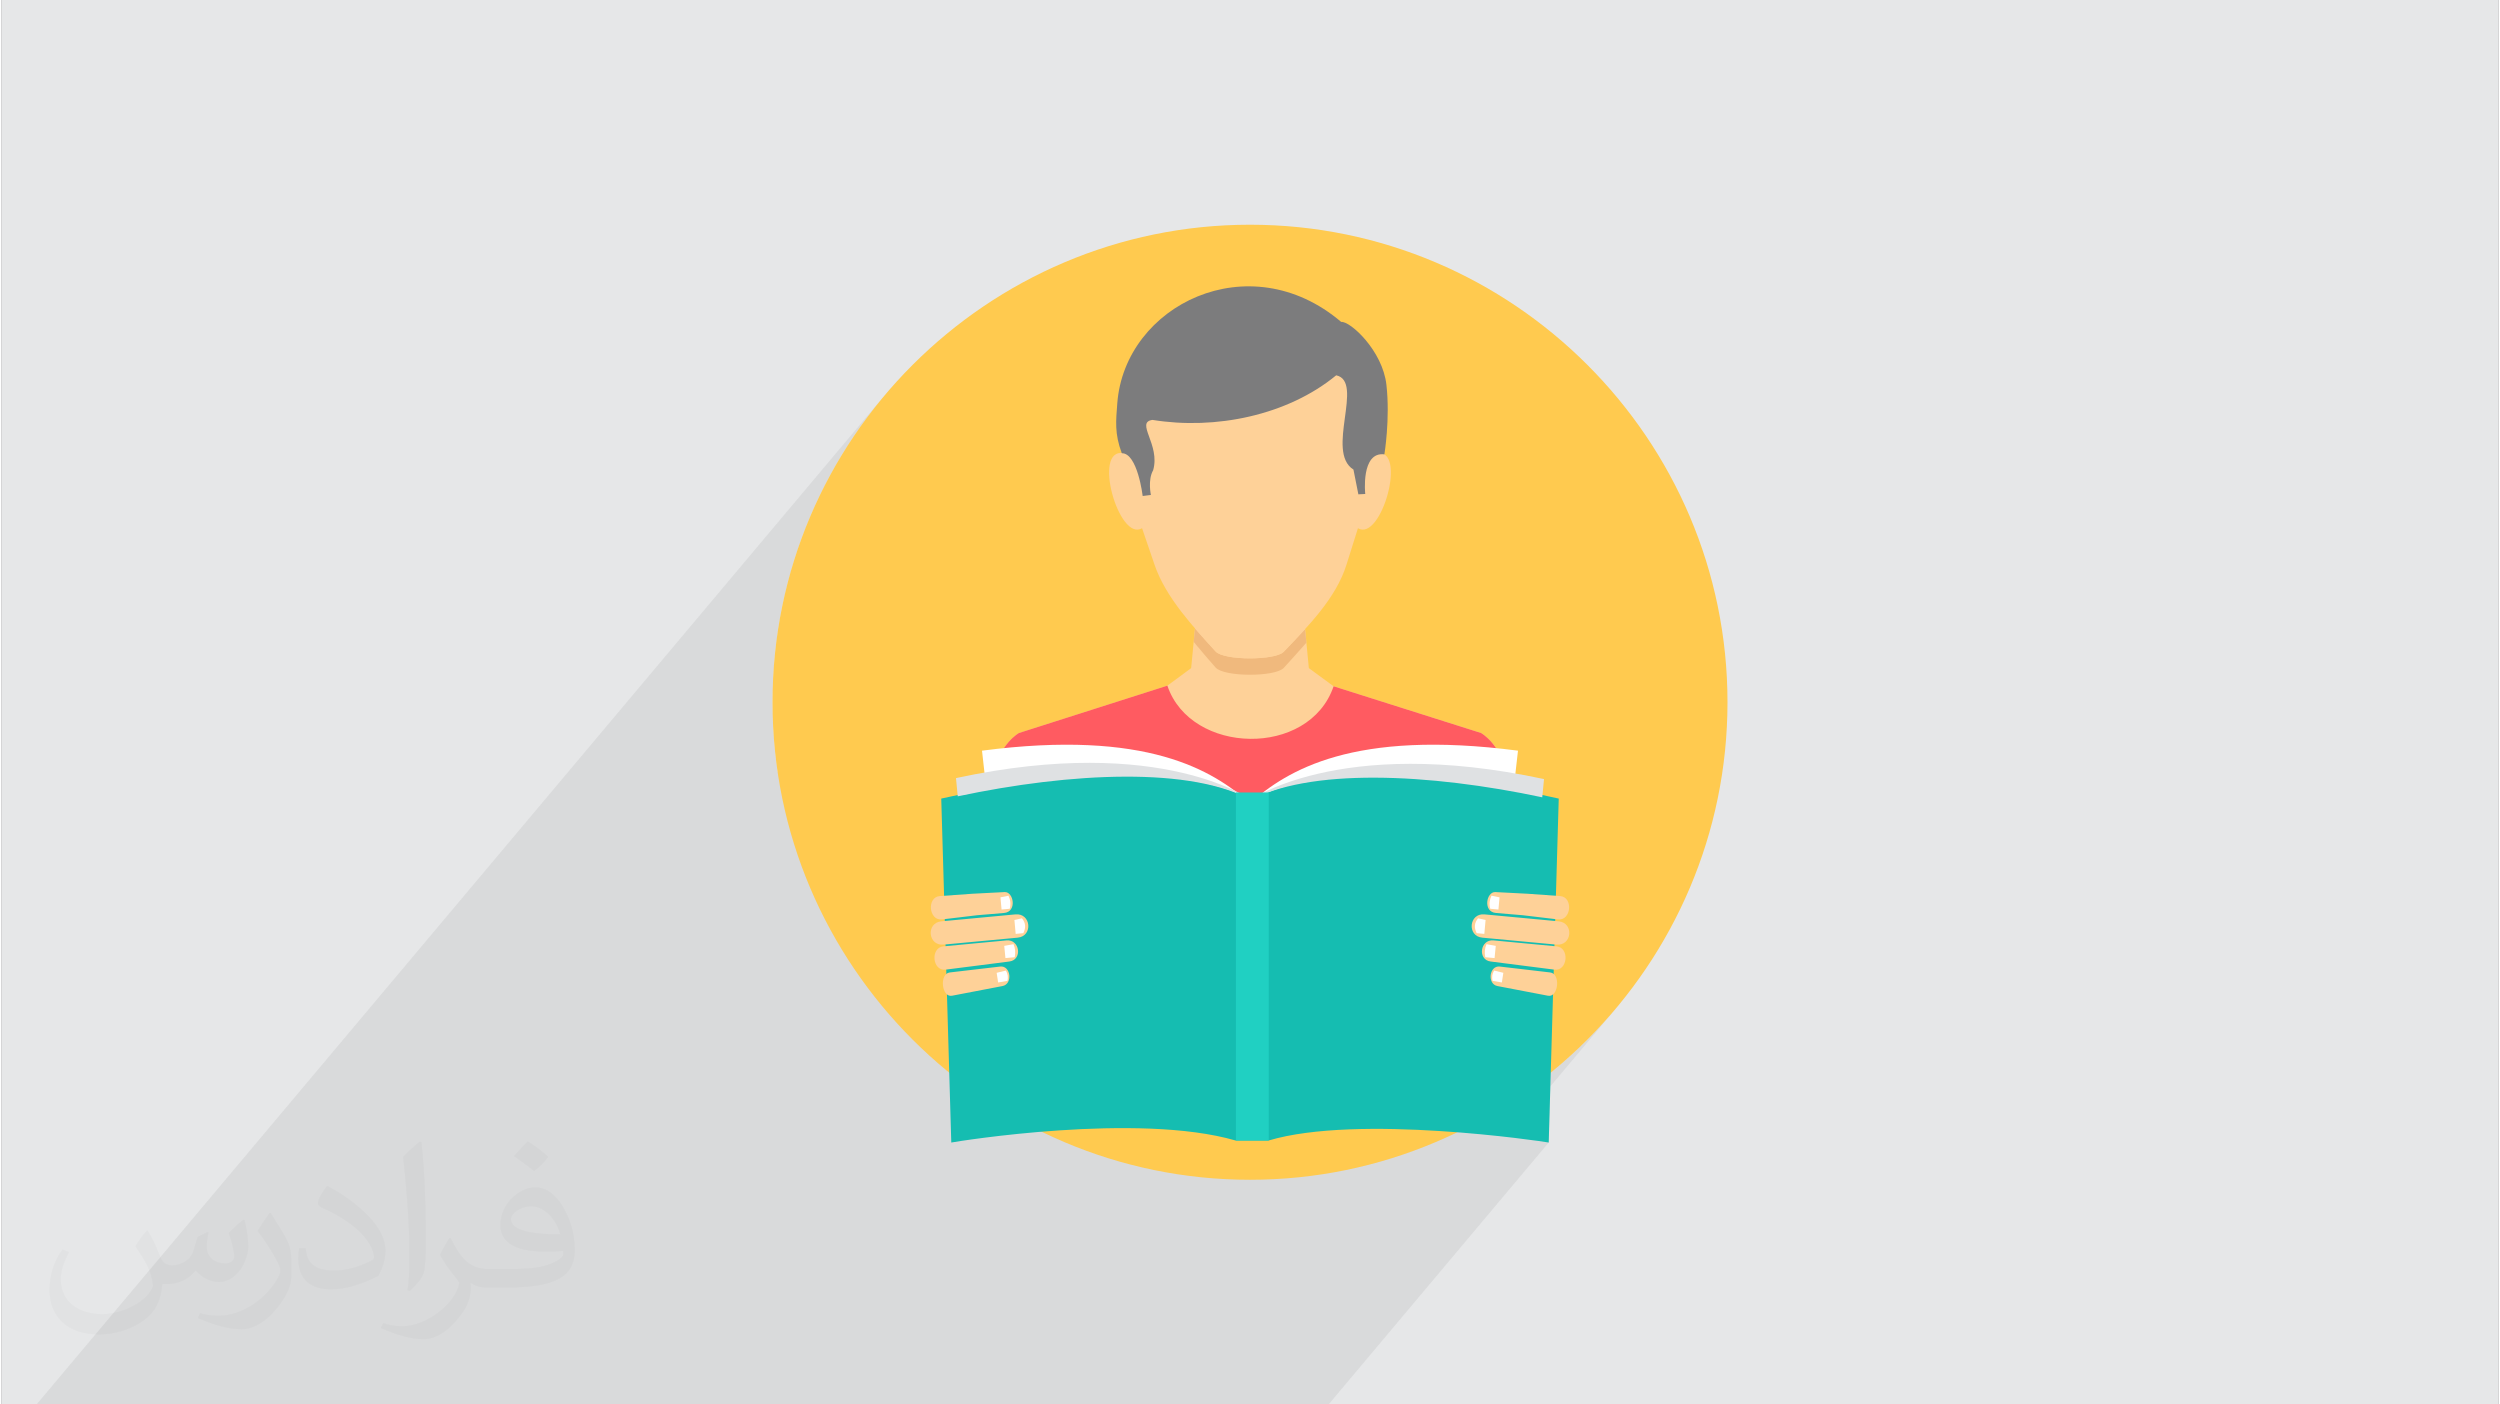
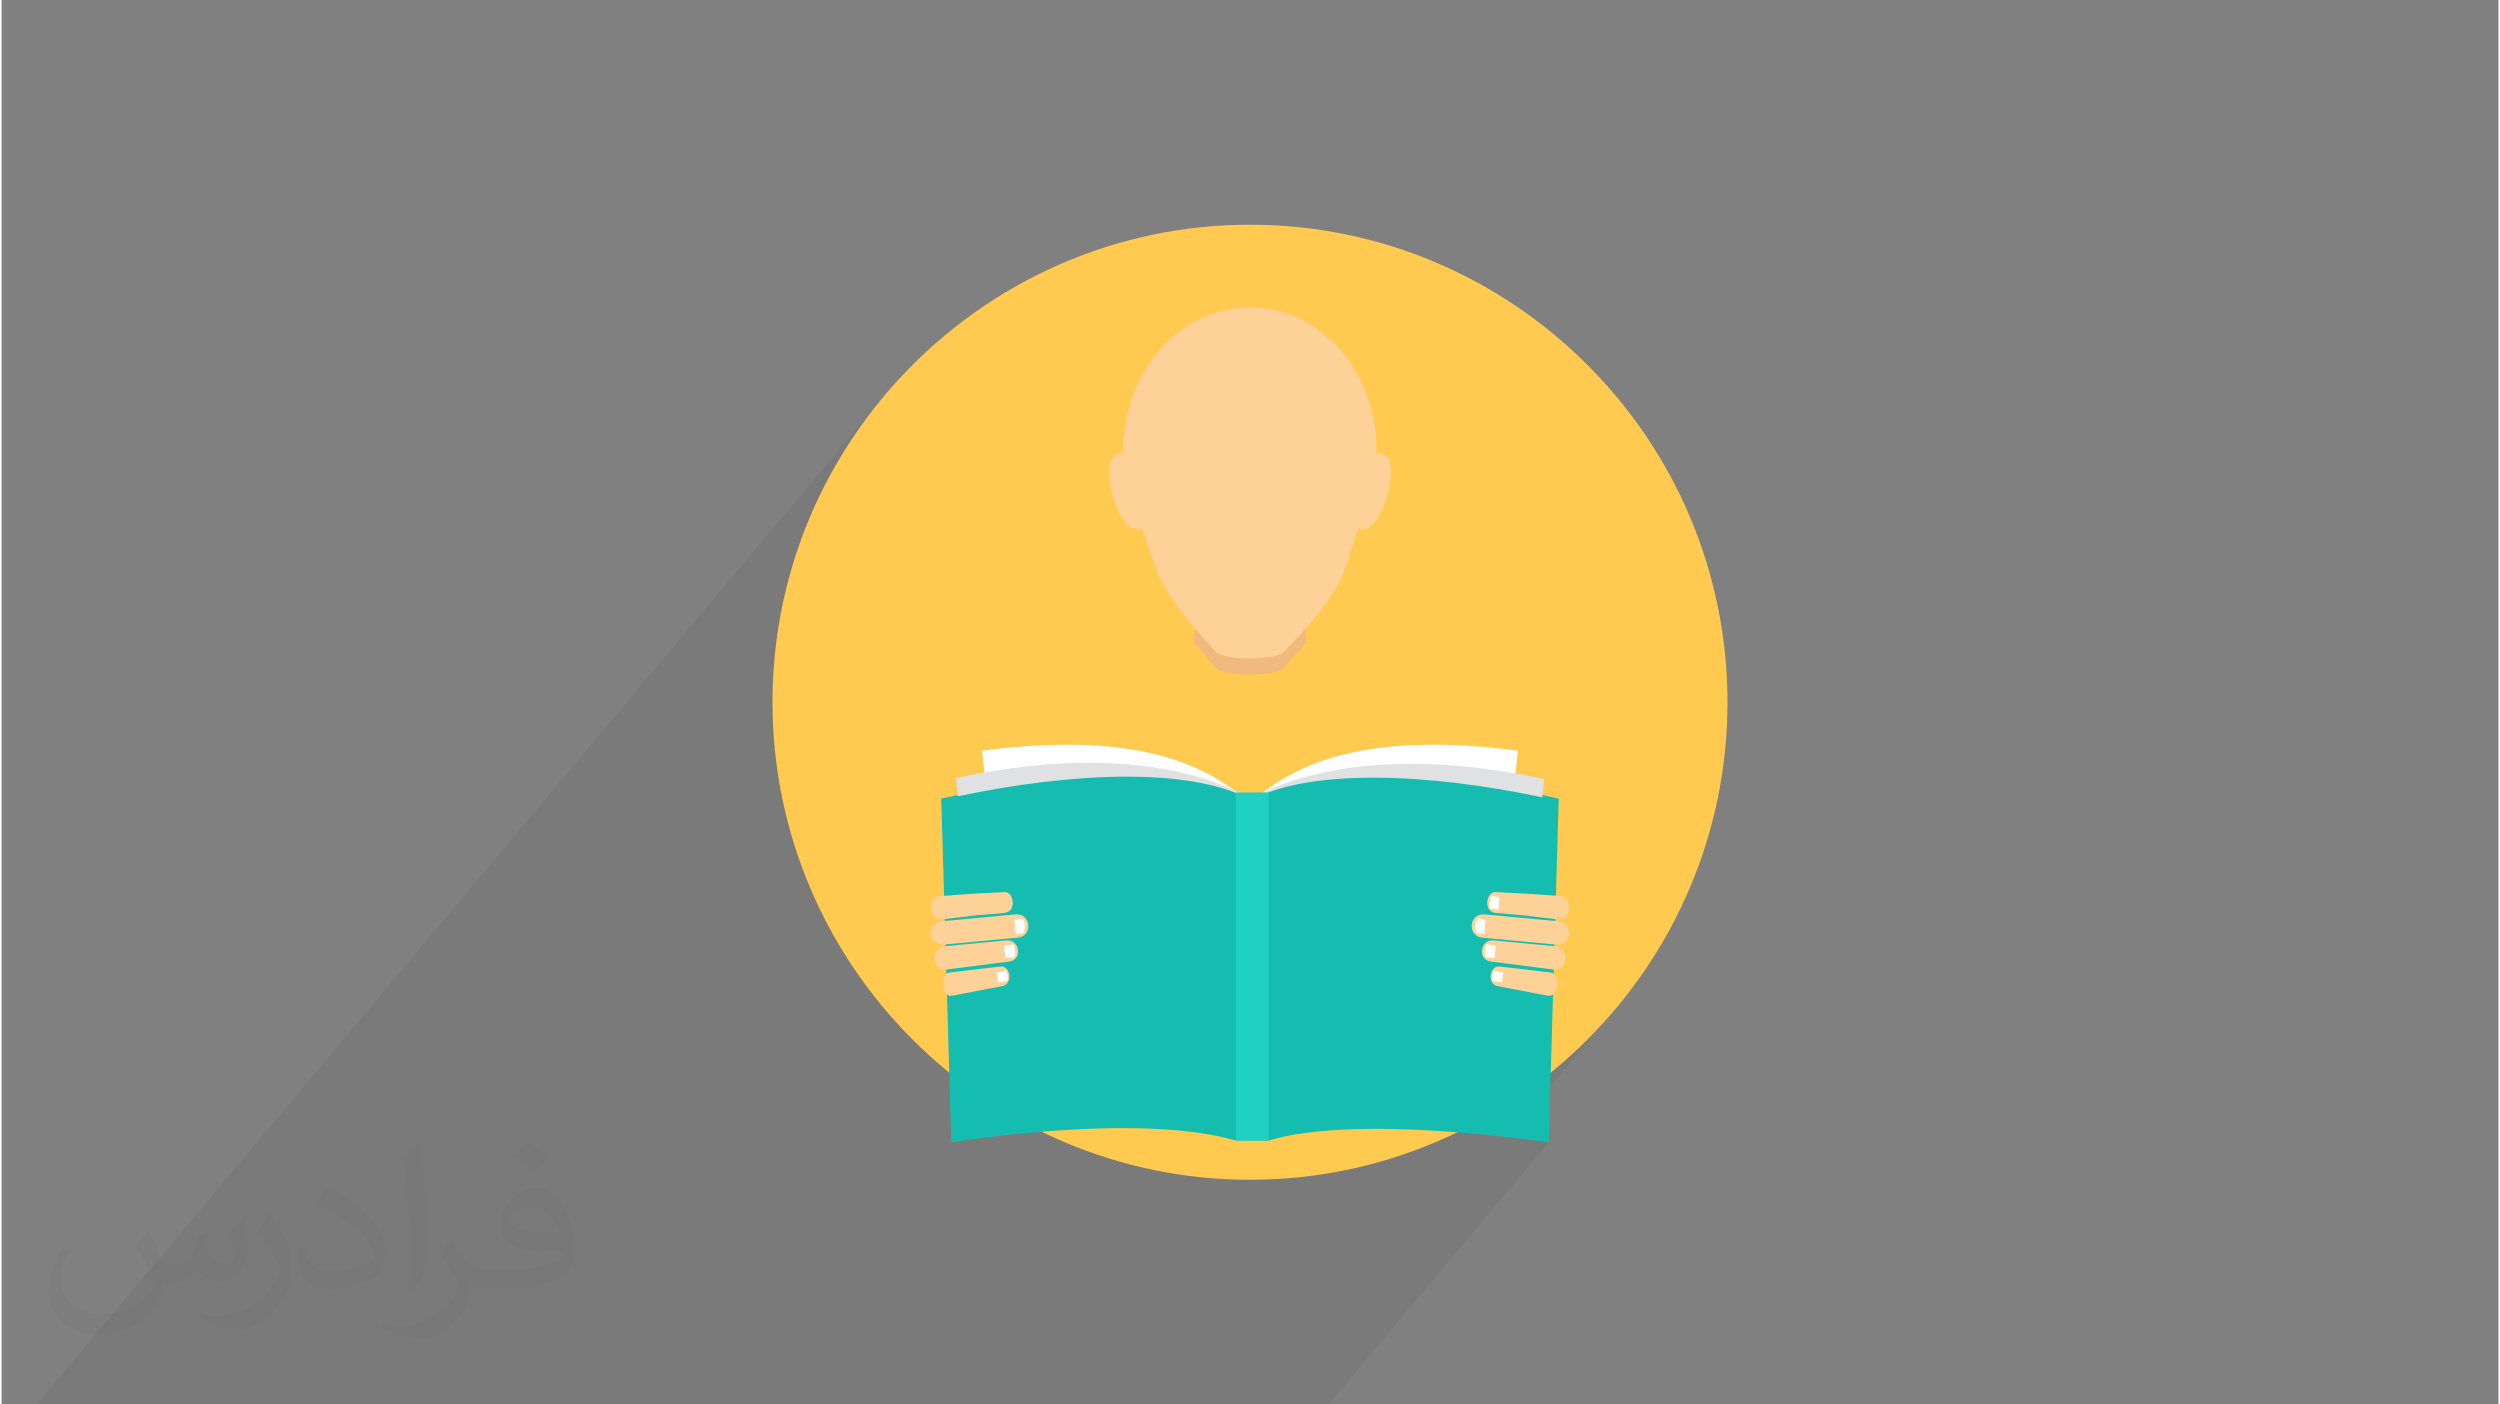
<svg xmlns="http://www.w3.org/2000/svg" xml:space="preserve" width="356px" height="200px" version="1.0" shape-rendering="geometricPrecision" text-rendering="geometricPrecision" image-rendering="optimizeQuality" fill-rule="evenodd" clip-rule="evenodd" viewBox="0 0 35600 20025">
  <rect x="0" y="0" width="35600" height="20025" fill="#808080" stroke="none" />
  <g id="Layer_x0020_1">
    <g id="_2315411649520">
-       <path fill="#E6E7E8" d="M0 0l35600 0 0 20025 -35600 0 0 -20025z" />
+       <path fill="#E6E7E8" d="M0 0z" />
      <path fill="#373435" fill-opacity="0.031" d="M2082 17547c68,104 112,203 155,312 32,64 49,183 199,183 44,0 107,-14 163,-45 63,-33 111,-83 136,-159l60 -202 146 -72 10 10c-20,77 -25,149 -25,206 0,170 146,234 262,234 68,0 129,-34 129,-95 0,-81 -34,-217 -78,-339 68,-68 136,-136 214,-191l12 6c34,144 53,287 53,381 0,93 -41,196 -75,264 -70,132 -194,238 -344,238 -114,0 -241,-58 -328,-163l-5 0c-82,101 -209,193 -412,193l-63 0c-10,134 -39,229 -83,314 -121,237 -480,404 -818,404 -470,0 -706,-272 -706,-633 0,-223 73,-431 185,-578l92 38c-70,134 -117,262 -117,385 0,338 275,499 592,499 294,0 658,-187 724,-404 -25,-237 -114,-348 -250,-565 41,-72 94,-144 160,-221l12 0 0 0zm5421 -1274c99,62 196,136 291,221 -53,74 -119,142 -201,202 -95,-77 -190,-143 -287,-213 66,-74 131,-146 197,-210l0 0zm51 926c-160,0 -291,105 -291,183 0,168 320,219 703,217 -48,-196 -216,-400 -412,-400zm-359 895c208,0 390,-6 529,-41 155,-39 286,-118 286,-171 0,-15 0,-31 -5,-46 -87,8 -187,8 -274,8 -282,0 -498,-64 -583,-222 -21,-44 -36,-93 -36,-149 0,-152 66,-303 182,-406 97,-85 204,-138 313,-138 197,0 354,158 464,408 60,136 101,293 101,491 0,132 -36,243 -118,326 -153,148 -435,204 -867,204l-196 0 0 0 -51 0c-107,0 -184,-19 -245,-66l-10 0c3,25 5,50 5,72 0,97 -32,221 -97,320 -192,287 -400,410 -580,410 -182,0 -405,-70 -606,-161l36 -70c65,27 155,46 279,46 325,0 752,-314 805,-619 -12,-25 -34,-58 -65,-93 -95,-113 -155,-208 -211,-307 48,-95 92,-171 133,-239l17 -2c139,282 265,445 546,445l44 0 0 0 204 0 0 0zm-1408 299c24,-130 26,-276 26,-413l0 -202c0,-377 -48,-926 -87,-1282 68,-75 163,-161 238,-219l22 6c51,450 63,972 63,1452 0,126 -5,250 -17,340 -7,114 -73,201 -214,332l-31 -14 0 0zm-1449 -596c7,177 94,318 398,318 189,0 349,-50 526,-135 32,-14 49,-33 49,-49 0,-111 -85,-258 -228,-392 -139,-126 -323,-237 -495,-311 -59,-25 -78,-52 -78,-77 0,-51 68,-158 124,-235l19 -2c197,103 417,256 580,427 148,157 240,316 240,489 0,128 -39,250 -102,361 -216,109 -446,192 -674,192 -277,0 -466,-130 -466,-436 0,-33 0,-84 12,-150l95 0 0 0zm-501 -503l172 278c63,103 122,215 122,392l0 227c0,183 -117,379 -306,573 -148,132 -279,188 -400,188 -180,0 -386,-56 -624,-159l27 -70c75,21 162,37 269,37 342,-2 692,-252 852,-557 19,-35 26,-68 26,-90 0,-36 -19,-75 -34,-110 -87,-165 -184,-315 -291,-453 56,-89 112,-174 173,-258l14 2z" />
      <path fill="#373435" fill-opacity="0.078" d="M21308 10667l96 10 217 26 -37 326 136 24 272 55 -22 227 76 16 156 35 -9 289 -7 257 -7 226 -5 198 -5 173 -5 150 -3 93 61 4 61 19 41 42 22 56 3 63 -15 61 -32 51 -66 79 36 10 48 43 27 56 4 62 -16 60 -36 50 -70 84 3 1 41 43 22 56 3 63 -15 60 -31 51 -105 124 14 18 16 57 0 63 -13 61 -26 51 -17 20 -4 127 -6 190 -6 217 -7 246 -8 279 -2 54 38 -30 248 -215 236 -225 226 -237 214 -247 -968 1151 -1 61 -10 350 -12 389 -3139 3735 -649 0 -1063 0 -200 0 -105 0 -148 0 -74 0 -226 0 -45 0 -76 0 -94 0 -111 0 -15 0 -33 0 -31 0 -112 0 -130 0 -98 0 -13 0 -41 0 -15 0 -14 0 -126 0 -90 0 -57 0 -73 0 -10 0 -45 0 -52 0 -17 0 -10 0 -34 0 -6 0 -166 0 -38 0 -212 0 -193 0 -276 0 -334 0 -102 0 -738 0 -2315 0 -116 0 -22 0 -12 0 -48 0 -57 0 -92 0 -120 0 -452 0 -340 0 -175 0 -5 0 -6 0 -23 0 -4 0 -142 0 -8 0 0 0 -26 0 -70 0 -11 0 -14 0 -29 0 -42 0 -7 0 -74 0 -37 0 -33 0 -46 0 -47 0 -40 0 -52 0 -51 0 -75 0 -23 0 -91 0 -12 0 -20 0 -26 0 -25 0 -56 0 -1 0 -39 0 -3 0 -24 0 -129 0 -69 0 -50 0 -170 0 -3 0 -106 0 -67 0 -18 0 -239 0 -51 0 -4 0 -771 0 -40 0 -275 0 -7 0 -11 0 -25 0 -614 0 -264 0 -571 0 -56 0 -31 0 -75 0 -616 0 -386 0 -912 0 -2078 0 12051 -14339 -203 258 -190 267 -177 276 -164 285 -151 293 -137 302 -122 309 -107 316 -92 322 -76 329 -60 335 -44 340 -26 345 -9 349 9 350 26 345 39 303 5201 -6189 164 -185 188 -162 208 -137 225 -110 240 -81 250 -48 258 -15 263 21 265 59 263 99 258 142 251 186 62 14 85 51 98 83 104 111 101 135 89 154 68 168 38 180 15 183 4 178 -4 168 -9 150 -11 128 -11 99 -9 64 -4 22 -2 3 21 11 40 55 24 76 9 91 -3 103 -15 111 -25 114 -35 112 -43 106 -49 96 -55 82 -343 408 -64 204 -68 177 -88 171 -104 164 -117 157 -125 151 -88 105 18 188 35 363 353 259 2102 666 12 8 33 23 47 40 56 58 60 79 6 8z" />
      <g>
        <path fill="#FFCA4F" d="M17800 16821c3750,0 6808,-3059 6808,-6809 0,-3749 -3058,-6808 -6808,-6808 -3750,0 -6808,3059 -6808,6808 0,3750 3058,6809 6808,6809z" />
-         <path fill="#FED198" d="M17078 8309l1444 0 117 1217 353 259 2102 666c0,0 276,152 357,576 81,424 120,1362 183,1934 -1439,1648 -6131,1651 -7668,0 63,-572 102,-1510 183,-1934 81,-424 357,-576 357,-576l2116 -675 339 -250 117 -1217z" />
        <path fill="#F0B97D" d="M18585 8970l19 193c-108,125 -218,244 -323,360 -119,130 -852,132 -972,-6 -98,-113 -206,-235 -312,-365l19 -192c100,117 201,226 293,328 120,132 853,130 972,5 99,-104 203,-211 304,-323z" />
-         <path fill="#FF5B61" d="M16622 9776l-2116 675c0,0 -276,152 -357,576 -81,424 -120,1362 -183,1934 1537,1651 6229,1648 7668,0 -63,-572 -102,-1510 -183,-1934 -81,-424 -357,-576 -357,-576l-2102 -666c-348,1022 -2038,979 -2370,-9z" />
        <path fill="#FED198" d="M15997 6461c-452,-80 -66,1272 264,1070l178 521c160,470 563,897 870,1236 120,132 853,130 972,5 340,-358 744,-759 895,-1243l163 -519c331,202 716,-1150 263,-1070 32,-1053 -712,-2074 -1802,-2078 -1090,4 -1834,1025 -1803,2078z" />
-         <path fill="#7C7C7D" d="M19100 4590c127,-15 590,407 645,896 55,488 -29,992 -29,992 -338,-42 -273,565 -273,565l-98 5 -70 -353c-405,-253 160,-1256 -246,-1344 -693,571 -1721,782 -2619,636 -251,33 115,352 9,718 -79,137 -32,352 -32,352l-117 15c0,0 -73,-613 -298,-610 -105,-282 -83,-461 -64,-713 106,-1398 1881,-2275 3192,-1159z" />
        <path fill="white" d="M13979 10703c2356,-308 3294,284 3821,749 -783,-451 -2286,-421 -3755,-159l-66 -590z" />
        <path fill="white" d="M21621 10703c-2356,-308 -3294,284 -3821,749 934,-538 2690,-345 3753,-150l68 -599z" />
        <path fill="#15BDB1" d="M13398 11386c1662,-379 3524,-498 4427,22 904,-520 2715,-401 4377,-22 -95,3269 -16,541 -143,4904 -97,-19 -2723,-409 -3993,-29 -211,0 -260,0 -472,0 -1394,-405 -3962,11 -4053,29 -131,-4505 -45,-1517 -143,-4904z" />
        <path fill="#DFE1E3" d="M13608 11094l25 260c1605,-341 3349,-430 4214,69 -3,-3 -1285,-966 -4239,-329z" />
        <path fill="#DFE1E3" d="M21992 11108l-25 260c-1605,-341 -3349,-429 -4214,69 3,-2 1284,-966 4239,-329z" />
        <path fill="#FED198" d="M14302 12719l-463 24 -461 33c-190,14 -159,355 31,333l502 -60 382 -32c190,-16 137,-305 9,-298zm-64 1062l-718 84c-154,18 -117,361 31,332l720 -138c151,-29 119,-296 -33,-278zm91 -373c191,-17 230,277 40,301l-909 116c-190,25 -221,-314 -31,-332l900 -85zm127 -371c223,-21 254,312 31,332l-1056 99c-223,21 -254,-311 -31,-332l1056 -99z" />
-         <path fill="white" d="M14242 12794l16 174 116 -11c19,-65 11,-126 -18,-186l-114 23z" />
        <path fill="white" d="M14441 13117l18 198 109 -10c38,-75 36,-146 -20,-212l-107 24z" />
        <path fill="white" d="M14296 13486l17 174 132 -12c14,-64 9,-126 -17,-186l-132 24z" />
        <path fill="white" d="M14188 13870l21 138 133 -23c12,-52 5,-102 -23,-147l-131 32z" />
        <path fill="#FED198" d="M21298 12719l463 24 461 33c190,14 159,355 -31,333l-503 -60 -381 -32c-191,-16 -137,-305 -9,-298zm64 1062l718 84c154,18 117,361 -31,332l-721 -138c-150,-29 -118,-296 34,-278zm-91 -373c-191,-17 -230,277 -40,301l909 116c190,25 221,-314 31,-332l-900 -85zm-127 -371c-223,-21 -254,312 -31,332l1056 99c223,21 254,-311 31,-332l-1056 -99z" />
        <path fill="white" d="M21358 12794l-16 174 -116 -11c-19,-65 -11,-126 17,-186l115 23z" />
        <path fill="white" d="M21159 13117l-18 198 -109 -10c-38,-75 -36,-146 20,-212l107 24z" />
        <path fill="white" d="M21304 13486l-17 174 -132 -12c-14,-64 -9,-126 17,-186l132 24z" />
        <path fill="white" d="M21412 13870l-21 138 -133 -23c-12,-52 -5,-102 23,-147l131 32z" />
        <path fill="#20D0C2" d="M17599 11299l468 0 0 4962 -468 0 0 -4962z" />
      </g>
    </g>
  </g>
</svg>